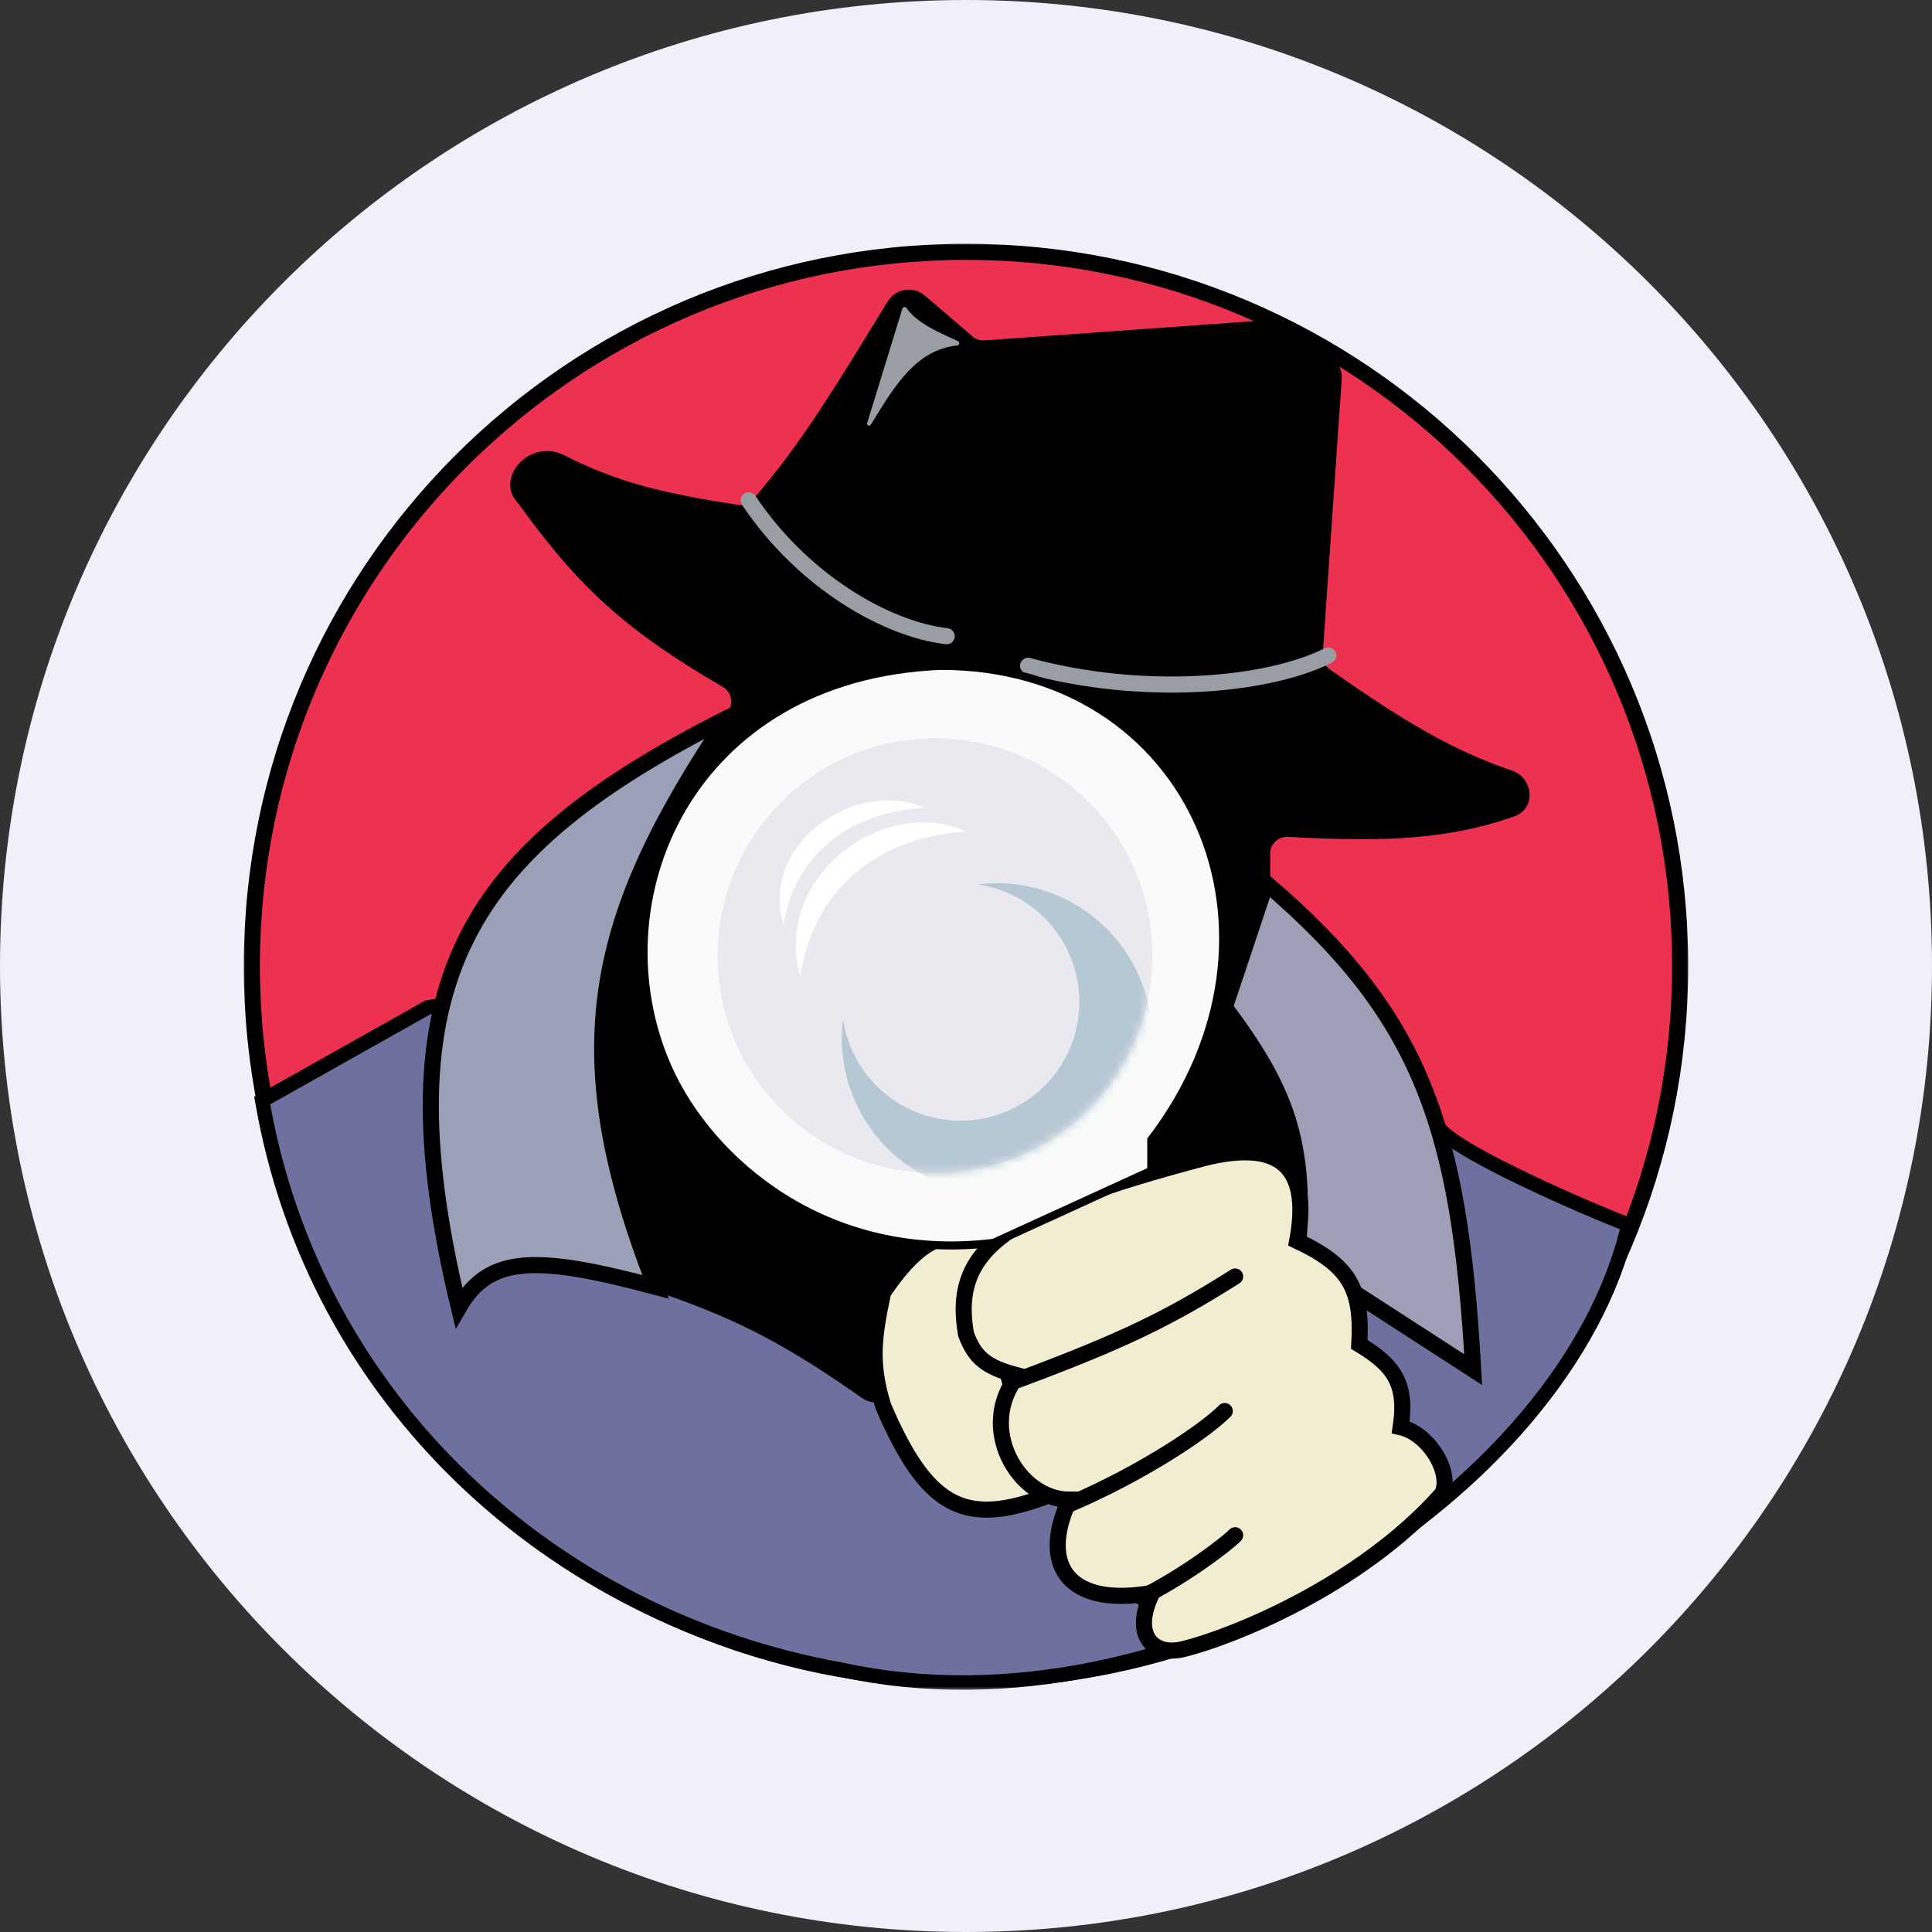
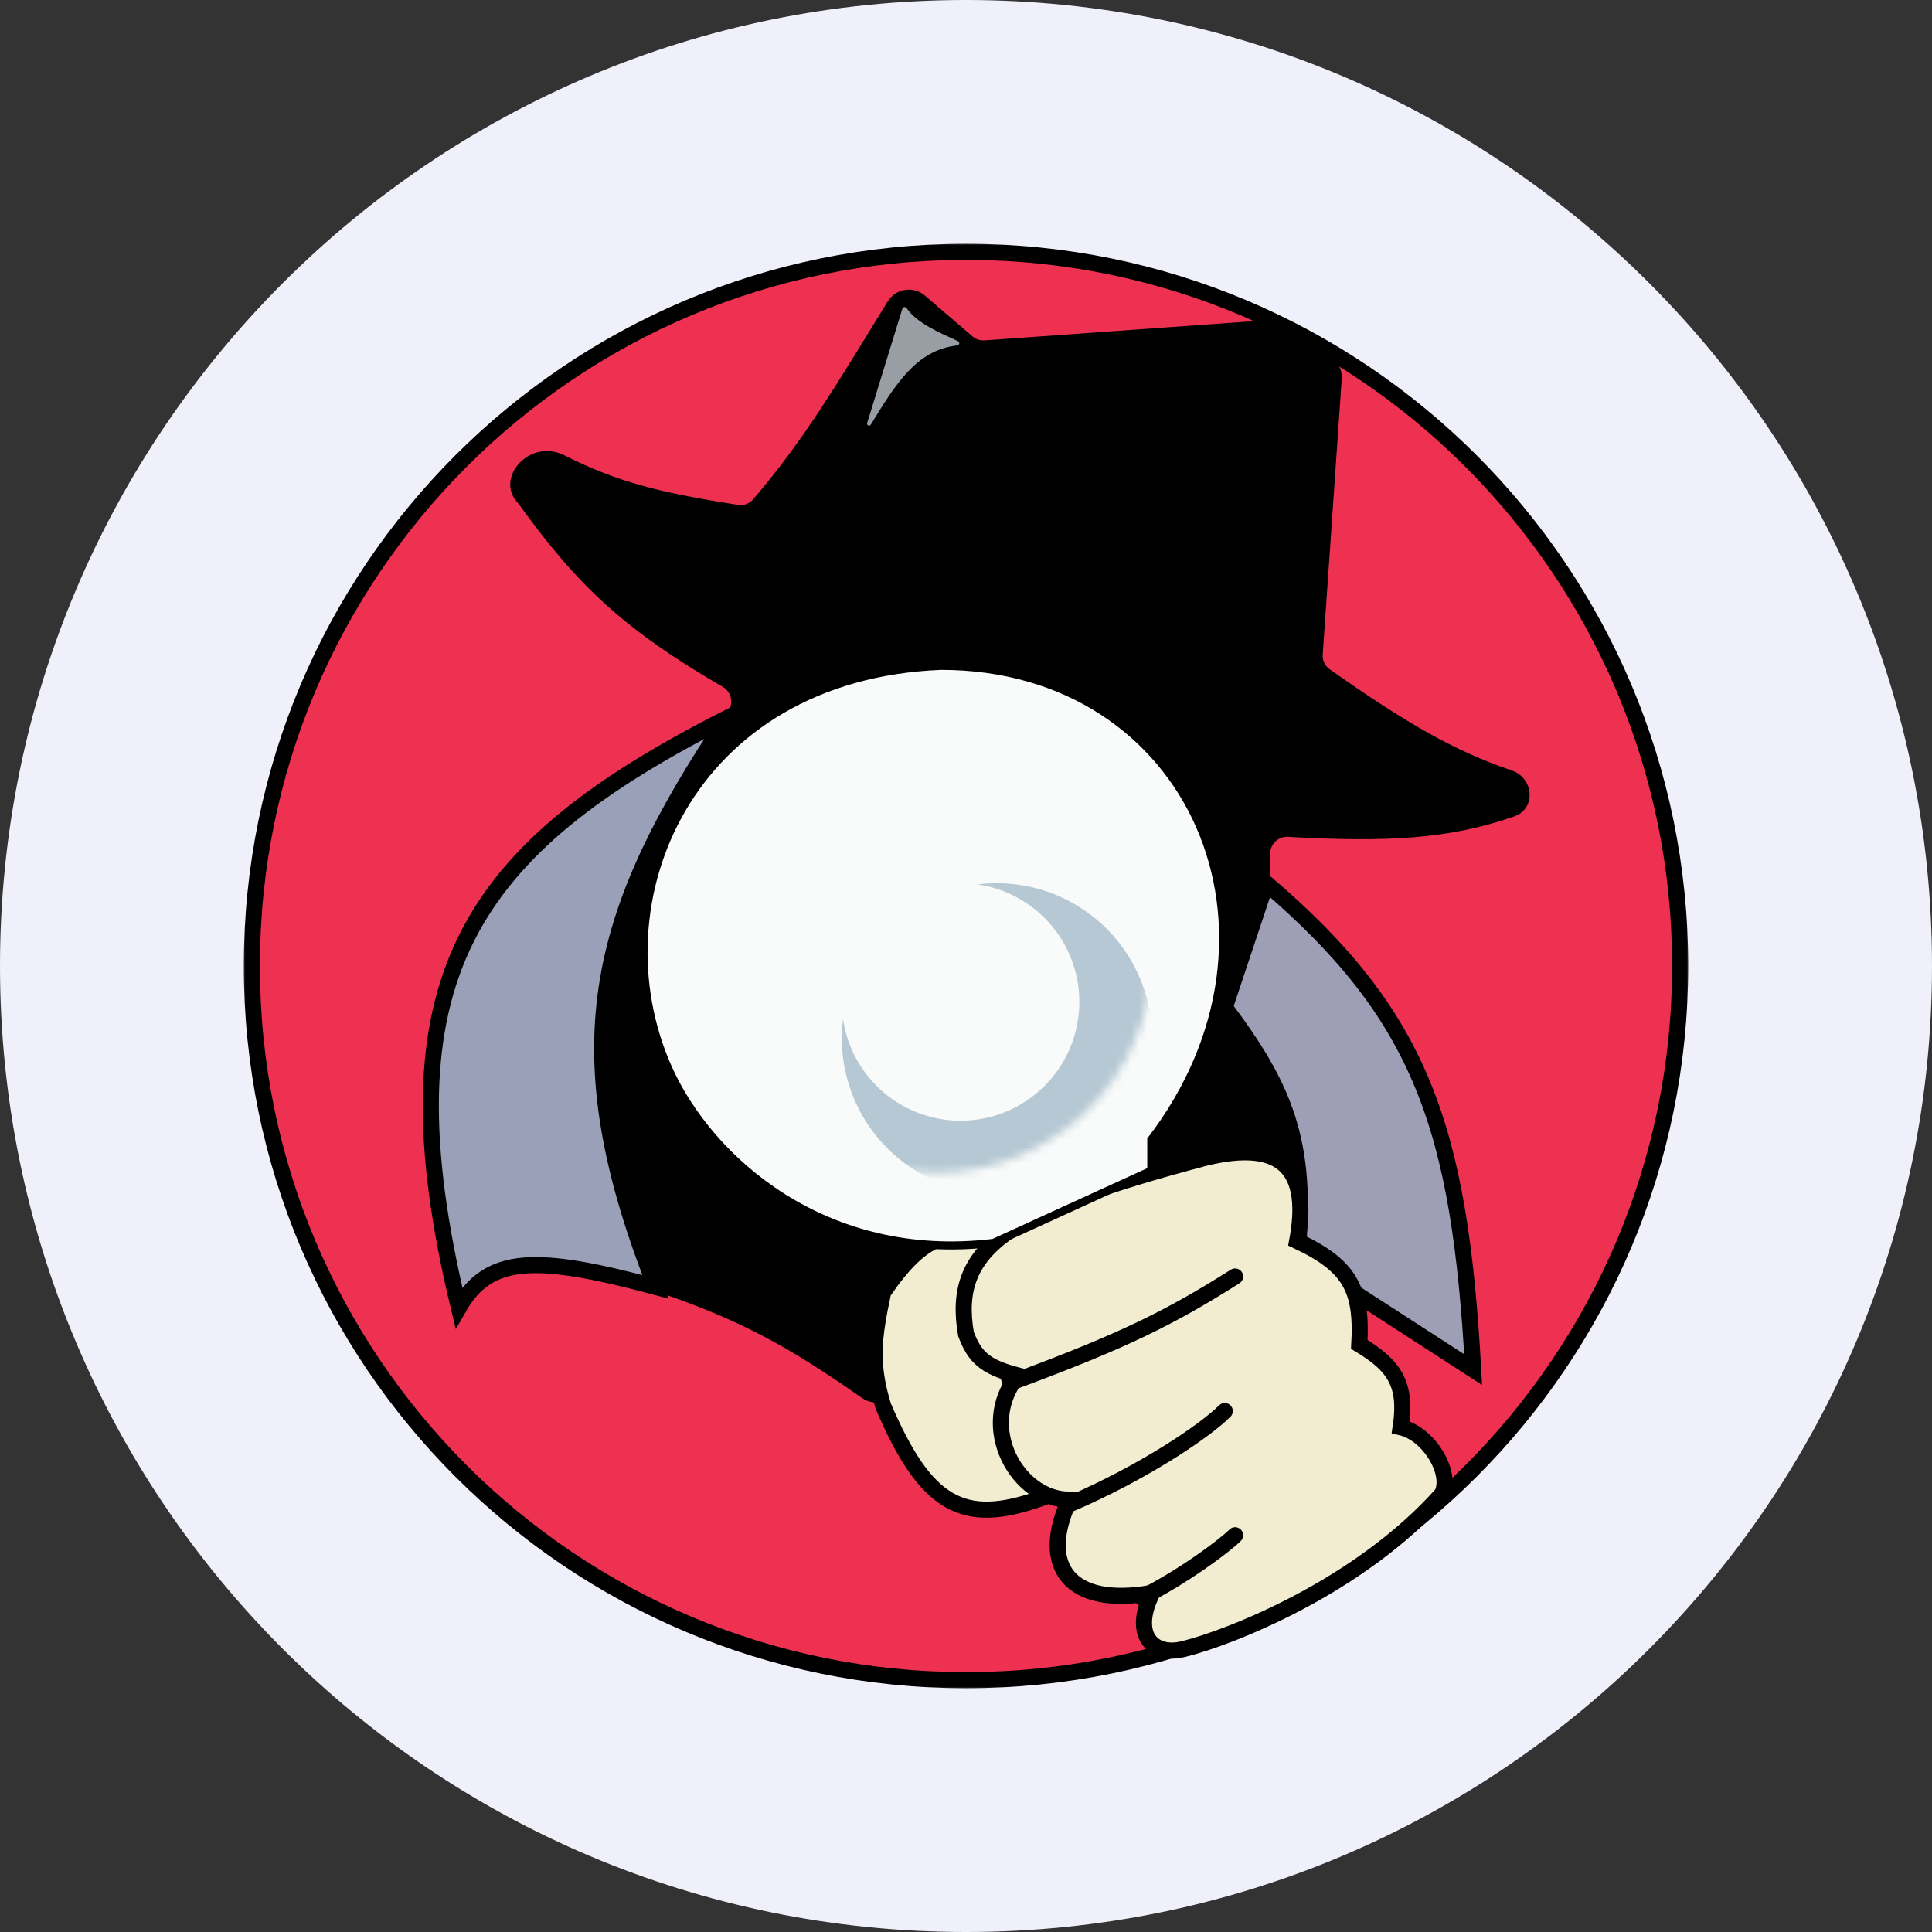
<svg xmlns="http://www.w3.org/2000/svg" width="240" height="240" viewBox="0 0 240 240" fill="none">
  <rect x="0" y="0" width="240" height="240" fill="#333333" stroke="none" />
  <g clip-path="url(#clip0_11612_1119)">
    <path d="M240 120C240 53.726 186.274 0 120 0C53.726 0 0 53.726 0 120C0 186.274 53.726 240 120 240C186.274 240 240 186.274 240 120Z" fill="#F0F0FB" />
    <mask id="mask0_11612_1119" style="mask-type:luminance" maskUnits="userSpaceOnUse" x="30" y="30" width="180" height="180">
      <path d="M210 30H30V210H210V30Z" fill="white" />
    </mask>
    <g mask="url(#mask0_11612_1119)">
      <path d="M120.001 208.715C71.005 208.715 31.286 168.996 31.286 120C31.286 71.005 71.005 31.286 120.001 31.286C168.996 31.286 208.715 71.005 208.715 120C208.715 168.996 168.996 208.715 120.001 208.715Z" fill="#EE3150" stroke="black" stroke-width="2" />
-       <path d="M179.144 140.572C182.23 143.657 196.715 150.001 202.287 152.143C194.573 185.572 145.716 216.429 104.573 207.429C68.573 201 39.001 174 32.573 136.715L53.144 125.143L114.859 114.857C135.001 122.142 176.059 137.486 179.144 140.572Z" fill="#6E70A0" stroke="black" stroke-width="1.8" />
      <path d="M82.476 160.218C92.129 163.574 98.021 166.698 107.373 173.256C107.701 173.486 108.079 173.637 108.475 173.697C108.872 173.757 109.277 173.724 109.659 173.6L161.705 156.654C162.272 156.47 162.757 156.094 163.076 155.59C163.395 155.086 163.529 154.487 163.453 153.895C161.62 139.734 159.408 132.709 153.327 126.33C152.625 125.594 152.368 124.53 152.715 123.57L157.133 111.428C157.236 111.145 157.287 110.847 157.287 110.549V106.033C157.287 104.547 158.547 103.372 160.033 103.457C172.374 104.156 180.034 103.714 187.946 100.947C190.227 100.15 189.936 96.964 187.648 96.19C180.51 93.773 174.354 90.224 164.891 83.549C164.531 83.295 164.243 82.952 164.054 82.555C163.866 82.157 163.783 81.717 163.813 81.278L166.176 47.04C166.209 46.557 166.106 46.075 165.878 45.649C165.649 45.223 165.305 44.87 164.886 44.63L157.966 40.675C157.524 40.422 157.016 40.305 156.508 40.341L122.341 42.784C121.666 42.832 120.999 42.612 120.485 42.172L114.565 37.096C114.284 36.854 113.953 36.677 113.596 36.575C113.239 36.474 112.864 36.451 112.497 36.508C112.131 36.566 111.781 36.702 111.472 36.908C111.163 37.114 110.902 37.384 110.708 37.7C104.382 47.978 100.299 54.947 93.924 62.37C93.353 63.034 92.474 63.35 91.61 63.214C81.764 61.671 76.585 60.375 69.858 57.001C66.078 55.104 62.296 59.398 64.572 61.99C64.664 62.093 64.757 62.203 64.839 62.314C72.065 72.317 77.727 77.753 90.031 84.891C90.377 85.09 90.672 85.365 90.895 85.696C91.118 86.027 91.261 86.404 91.316 86.799C91.37 87.194 91.333 87.596 91.207 87.975C91.082 88.353 90.871 88.698 90.592 88.982L89.319 90.255C89.203 90.371 89.095 90.502 89.005 90.636C71.607 116.412 68.645 131.49 80.967 158.84C81.257 159.483 81.81 159.987 82.476 160.218Z" fill="black" stroke="black" />
      <path d="M112.099 38.329L107.723 52.549C107.635 52.834 108.019 53.009 108.175 52.752L108.232 52.66C111.21 47.787 113.856 43.454 118.914 42.914C119.184 42.886 119.266 42.502 119.017 42.389C116.743 41.338 113.938 40.188 112.614 38.265C112.483 38.075 112.166 38.105 112.099 38.329Z" fill="#999DA4" />
-       <path d="M165 81.429C157.286 85.286 141.857 86.564 127.714 82.707M117.598 79.03C110.226 78.182 99.809 72.326 93 62.144" stroke="#999DA4" stroke-width="2" stroke-linecap="round" />
      <path d="M161.145 156.001L183.002 170.143C181.325 140.009 176.576 126.19 157.288 109.715L152.145 125.143C159.543 135.013 162.531 141.863 161.145 156.001Z" fill="#9E9EB6" stroke="black" stroke-width="2" />
      <path d="M57.001 162.428C60.758 155.881 66.716 155.928 81.43 159.857C69.822 130.285 73.875 113.813 90.43 89.143C58.166 105.492 47.145 121.62 57.001 162.428Z" fill="#9AA0B7" stroke="black" stroke-width="2" />
      <path d="M126.431 174.659L129.002 186.23C119.673 189.457 115.021 187.084 109.716 174.659C108.104 169.369 108.49 166.227 109.716 160.516C114.756 153.169 117.937 152.609 123.859 154.087C124.085 162.316 123.63 166.883 126.431 174.659Z" fill="#F2EDD1" stroke="black" stroke-width="2" />
      <path d="M173.999 177.295C177.537 178.1 180.428 183.001 179.142 185.572C168.856 197.144 152.805 203.431 146.999 204.858C143.142 205.804 140.57 203.009 143.142 197.866C132.856 199.715 128.999 194.572 132.856 186.295C126.428 186.295 121.285 177.295 126.428 170.866C122.321 169.804 121.071 168.552 119.999 165.723C118.127 155.021 125.173 150.331 149.57 143.866C159.856 141.295 162.698 145.777 161.142 154.152C167.72 157.253 169.239 160.161 168.856 167.009C173.215 169.622 174.804 171.949 173.999 177.295Z" fill="#F2EDD1" stroke="black" stroke-width="2" />
      <path d="M143.016 141.595V145.435L123.43 154.391C102.537 156.924 88.078 144.157 82.956 132.616C73.819 112.019 85.563 83.97 116.898 82.715C148.231 82.715 162.595 116.007 143.016 141.595Z" fill="#F9FBFA" stroke="black" />
-       <path d="M116.145 145.716C101.233 145.716 89.144 133.628 89.144 118.716C89.144 103.804 101.233 91.716 116.145 91.716C131.056 91.716 143.145 103.804 143.145 118.716C143.145 133.628 131.056 145.716 116.145 145.716Z" fill="#EAE9EF" />
      <mask id="mask1_11612_1119" style="mask-type:alpha" maskUnits="userSpaceOnUse" x="89" y="91" width="55" height="55">
        <path d="M116.145 145.715C101.233 145.715 89.144 133.627 89.144 118.715C89.144 103.803 101.233 91.715 116.145 91.715C131.056 91.715 143.145 103.803 143.145 118.715C143.145 133.627 131.056 145.715 116.145 145.715Z" fill="#E6E7EB" />
      </mask>
      <g mask="url(#mask1_11612_1119)">
        <path fill-rule="evenodd" clip-rule="evenodd" d="M123.859 148.286C121.122 148.286 118.416 147.704 115.922 146.577C113.427 145.451 111.201 143.806 109.391 141.753C107.581 139.699 106.229 137.284 105.424 134.668C104.62 132.051 104.382 129.294 104.725 126.578C105.118 129.287 106.256 131.834 108.013 133.933C109.77 136.032 112.076 137.601 114.674 138.464C117.271 139.327 120.058 139.45 122.722 138.82C125.385 138.19 127.821 136.831 129.757 134.895C131.692 132.96 133.051 130.524 133.681 127.86C134.312 125.196 134.188 122.41 133.325 119.812C132.462 117.215 130.893 114.908 128.794 113.151C126.695 111.395 124.149 110.256 121.44 109.864C124.052 109.537 126.703 109.749 129.231 110.485C131.758 111.222 134.108 112.469 136.135 114.148C138.163 115.827 139.825 117.904 141.019 120.25C142.214 122.595 142.916 125.161 143.081 127.788C143.246 130.416 142.872 133.049 141.981 135.526C141.091 138.004 139.702 140.272 137.901 142.193C136.101 144.113 133.926 145.644 131.511 146.692C129.096 147.74 126.492 148.283 123.859 148.286Z" fill="#B6C8D4" />
      </g>
-       <path d="M99.429 121.286C95.875 109.008 109.745 98.673 120 103.286C107.143 104.181 100.714 112.286 99.429 121.286Z" fill="white" />
-       <path d="M97.341 114.858C94.317 104.95 106.125 96.611 114.857 100.335C103.911 101.055 98.436 107.596 97.341 114.858Z" fill="white" />
      <path d="M153.43 158.572C145.355 163.674 139.678 166.497 126.43 171.429M152.144 175.287C149.573 177.858 141.858 183.001 132.858 186.858M153.43 190.715C152.144 192.001 147.001 195.858 141.858 198.429" stroke="black" stroke-width="2" stroke-linecap="round" />
    </g>
  </g>
  <defs>
    <clipPath id="clip0_11612_1119">
      <rect width="240" height="240" fill="white" />
    </clipPath>
  </defs>
</svg>